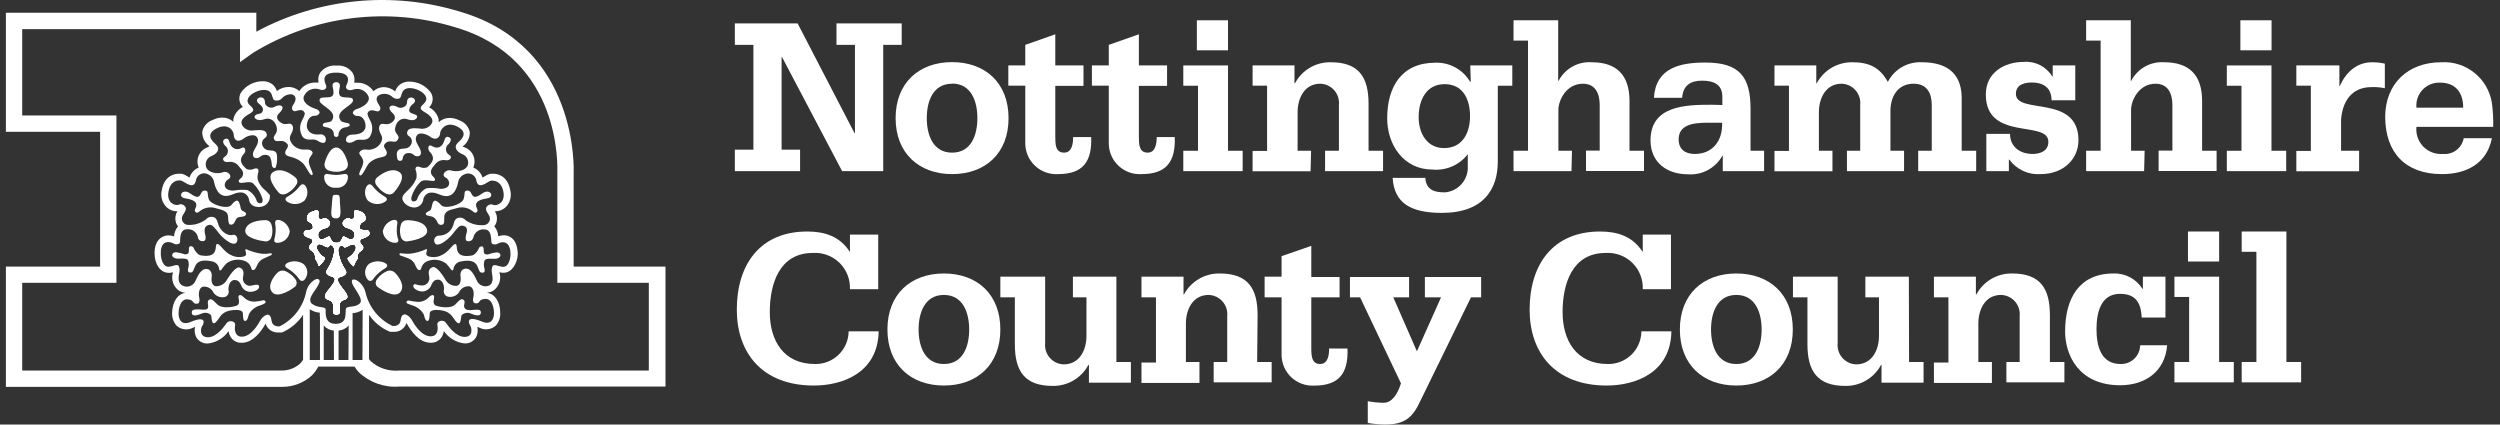
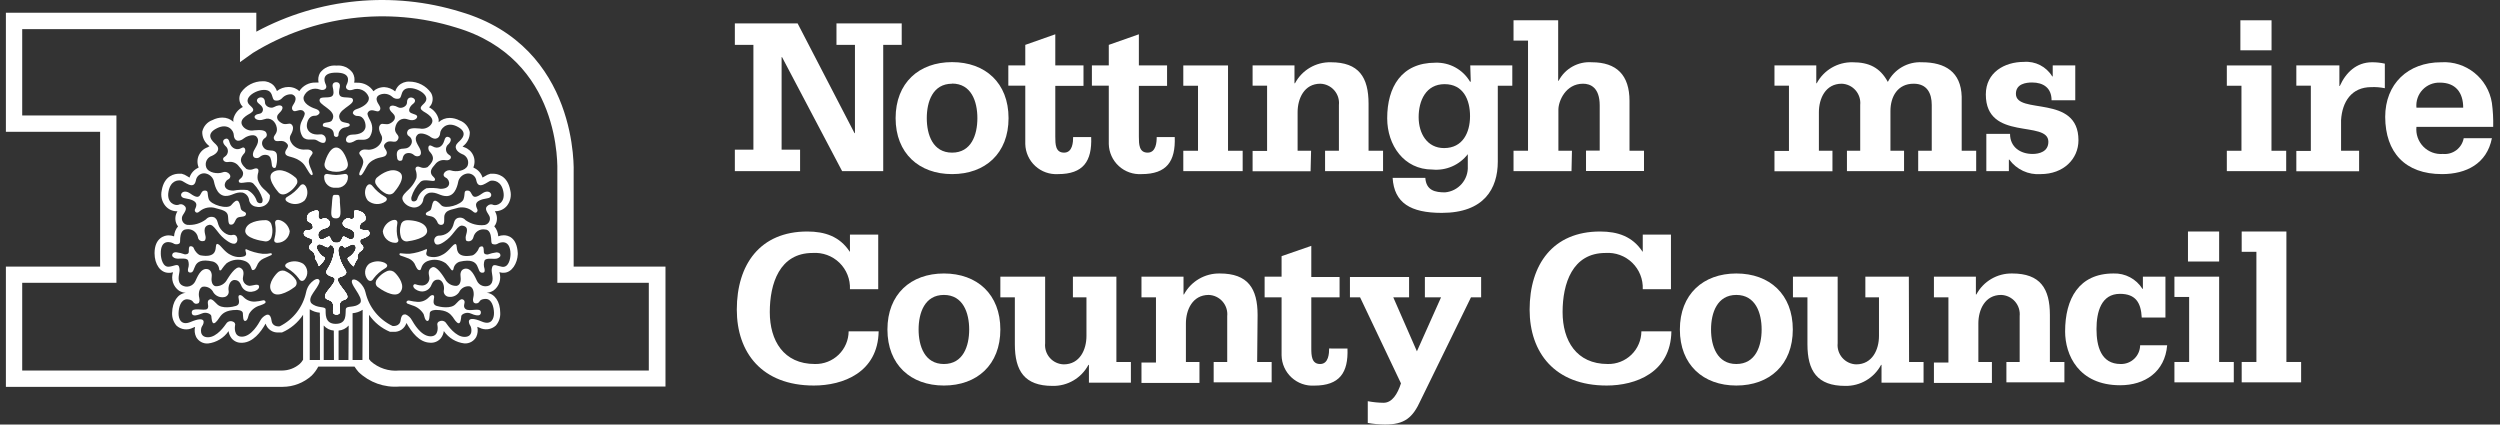
<svg xmlns="http://www.w3.org/2000/svg" width="212px" height="36px" viewBox="0 0 212 36" version="1.1">
  <rect x="0" y="0" width="212" height="36" fill="#333333" stroke="none" />
  <title>ncclogo</title>
  <g id="Desktop" stroke="none" stroke-width="1" fill="none" fill-rule="evenodd">
    <g id="Homepage-Desktop" transform="translate(-204, -2403)" fill="#FFFFFF" fill-rule="nonzero">
      <g id="NCC" transform="translate(135, 2353)">
        <g id="ncclogo" transform="translate(69.5, 50)">
          <path d="M22.349,16.608 C22.351,16.622 22.351,16.637 22.349,16.651 C22.351,16.637 22.351,16.622 22.349,16.608 Z" id="Path" />
          <path d="M22.324,16.608 C22.324,16.608 22.324,16.608 22.324,16.639 C22.324,16.669 22.33,16.608 22.324,16.608 Z" id="Path" />
          <path d="M21.255,14.426 C21.255,14.426 21.255,14.426 21.255,14.463 C21.252,14.451 21.252,14.438 21.255,14.426 Z" id="Path" />
          <path d="M22.263,16.497 C22.263,16.497 22.263,16.497 22.263,16.497 C22.263,16.497 22.269,16.503 22.263,16.497 Z" id="Path" />
          <path d="M30.474,19.515 C29.86,19.515 29.952,19.245 30.056,19.023 C30.161,18.802 30.456,18.784 30.474,18.655 C30.563,18.365 30.405,18.057 30.118,17.96 C29.067,17.493 29.841,18.433 29.38,18.575 C29.177,18.636 29.184,18.476 29.011,18.495 C28.839,18.513 28.397,18.814 28.618,19.109 C28.839,19.404 28.968,19.263 29.319,19.491 C29.436,19.552 29.523,19.66 29.558,19.789 C29.593,19.917 29.573,20.054 29.503,20.167 C29.214,20.597 28.667,19.847 28.557,20.124 C28.372,20.615 28.182,20.591 28.022,20.591 C27.862,20.591 27.665,20.591 27.481,20.124 C27.377,19.847 26.823,20.597 26.541,20.167 C26.474,20.055 26.456,19.922 26.49,19.797 C26.523,19.672 26.606,19.566 26.719,19.503 C27.069,19.275 27.217,19.423 27.42,19.122 C27.622,18.821 27.278,18.507 27.026,18.507 C26.774,18.507 26.86,18.648 26.651,18.587 C26.196,18.452 26.971,17.511 25.92,17.972 C25.63,18.066 25.466,18.374 25.551,18.667 C25.551,18.796 25.889,18.857 25.975,19.036 C26.061,19.214 26.153,19.527 25.563,19.527 C25.44,19.509 25.32,19.581 25.277,19.698 C25.234,19.815 25.279,19.947 25.385,20.013 C25.662,20.234 26,20.179 26,20.406 C26,20.769 25.68,20.714 25.729,21.021 C25.766,21.212 25.944,21.261 26.049,21.347 C26.188,21.497 26.247,21.705 26.209,21.906 C26.353,22.107 26.465,22.329 26.541,22.564 C26.737,22.405 26.902,22.212 27.026,21.992 C27.081,21.808 26.952,21.808 26.829,21.716 C26.707,21.623 26.215,21.101 26.387,20.824 C26.651,20.412 27.241,21.199 27.401,20.886 C27.561,20.572 27.899,20.99 27.856,21.273 C27.604,22.89 26.799,22.945 27.37,23.344 C27.592,23.498 28.096,23.437 27.813,23.959 C27.469,24.574 26.584,25.188 27.383,25.44 C28.182,25.692 27.346,26.67 28.034,26.67 C28.723,26.67 27.893,25.643 28.649,25.44 C29.405,25.237 28.563,24.598 28.219,23.984 C27.936,23.449 28.44,23.51 28.655,23.369 C29.233,22.969 28.428,22.914 28.176,21.298 C28.133,21.015 28.452,20.628 28.63,20.91 C28.809,21.193 29.374,20.437 29.638,20.849 C29.829,21.144 29.38,21.605 29.202,21.74 C29.024,21.875 28.944,21.832 29.005,22.017 C29.13,22.236 29.295,22.43 29.491,22.588 C29.568,22.354 29.68,22.132 29.823,21.931 C29.779,21.729 29.839,21.519 29.983,21.371 C30.081,21.285 30.265,21.236 30.296,21.046 C30.351,20.744 30.001,20.8 30.032,20.431 C30.032,20.204 30.37,20.259 30.646,20.038 C30.791,19.99 30.869,19.835 30.822,19.69 C30.774,19.546 30.619,19.468 30.474,19.515 Z" id="Path" />
          <path d="M22.189,16.399 L22.226,16.442 L22.189,16.399 Z" id="Path" />
          <polygon id="Path" points="21.255 14.42 21.255 14.42 21.255 14.426" />
          <path d="M22.127,16.337 C22.14,16.357 22.155,16.375 22.17,16.393 C22.155,16.375 22.14,16.357 22.127,16.337 Z" id="Path" />
          <path d="M22.361,16.675 C22.364,16.69 22.364,16.704 22.361,16.718 C22.364,16.704 22.364,16.69 22.361,16.675 L22.361,16.675 Z" id="Path" />
          <path d="M22.232,16.46 L22.232,16.497 L22.232,16.46 Z" id="Path" />
          <path d="M30.474,19.515 C29.86,19.515 29.952,19.245 30.056,19.023 C30.161,18.802 30.456,18.784 30.474,18.655 C30.563,18.365 30.405,18.057 30.118,17.96 C29.067,17.493 29.841,18.433 29.38,18.575 C29.177,18.636 29.184,18.476 29.011,18.495 C28.839,18.513 28.397,18.814 28.618,19.109 C28.839,19.404 28.968,19.263 29.319,19.491 C29.436,19.552 29.523,19.66 29.558,19.789 C29.593,19.917 29.573,20.054 29.503,20.167 C29.214,20.597 28.667,19.847 28.557,20.124 C28.372,20.615 28.182,20.591 28.022,20.591 C27.862,20.591 27.665,20.591 27.481,20.124 C27.377,19.847 26.823,20.597 26.541,20.167 C26.474,20.055 26.456,19.922 26.49,19.797 C26.523,19.672 26.606,19.566 26.719,19.503 C27.069,19.275 27.217,19.423 27.42,19.122 C27.622,18.821 27.278,18.507 27.026,18.507 C26.774,18.507 26.86,18.648 26.651,18.587 C26.196,18.452 26.971,17.511 25.92,17.972 C25.63,18.066 25.466,18.374 25.551,18.667 C25.551,18.796 25.889,18.857 25.975,19.036 C26.061,19.214 26.153,19.527 25.563,19.527 C25.44,19.509 25.32,19.581 25.277,19.698 C25.234,19.815 25.279,19.947 25.385,20.013 C25.662,20.234 26,20.179 26,20.406 C26,20.769 25.68,20.714 25.729,21.021 C25.766,21.212 25.944,21.261 26.049,21.347 C26.188,21.497 26.247,21.705 26.209,21.906 C26.353,22.107 26.465,22.329 26.541,22.564 C26.737,22.405 26.902,22.212 27.026,21.992 C27.081,21.808 26.952,21.808 26.829,21.716 C26.707,21.623 26.215,21.101 26.387,20.824 C26.651,20.412 27.241,21.199 27.401,20.886 C27.561,20.572 27.899,20.99 27.856,21.273 C27.604,22.89 26.799,22.945 27.37,23.344 C27.592,23.498 28.096,23.437 27.813,23.959 C27.469,24.574 26.584,25.188 27.383,25.44 C28.182,25.692 27.346,26.67 28.034,26.67 C28.723,26.67 27.893,25.643 28.649,25.44 C29.405,25.237 28.563,24.598 28.219,23.984 C27.936,23.449 28.44,23.51 28.655,23.369 C29.233,22.969 28.428,22.914 28.176,21.298 C28.133,21.015 28.452,20.628 28.63,20.91 C28.809,21.193 29.374,20.437 29.638,20.849 C29.829,21.144 29.38,21.605 29.202,21.74 C29.024,21.875 28.944,21.832 29.005,22.017 C29.13,22.236 29.295,22.43 29.491,22.588 C29.568,22.354 29.68,22.132 29.823,21.931 C29.779,21.729 29.839,21.519 29.983,21.371 C30.081,21.285 30.265,21.236 30.296,21.046 C30.351,20.744 30.001,20.8 30.032,20.431 C30.032,20.204 30.37,20.259 30.646,20.038 C30.791,19.99 30.869,19.835 30.822,19.69 C30.774,19.546 30.619,19.468 30.474,19.515 Z" id="Path" />
          <path d="M30.474,19.515 C29.86,19.515 29.952,19.245 30.056,19.023 C30.161,18.802 30.456,18.784 30.474,18.655 C30.563,18.365 30.405,18.057 30.118,17.96 C29.067,17.493 29.841,18.433 29.38,18.575 C29.177,18.636 29.184,18.476 29.011,18.495 C28.839,18.513 28.397,18.814 28.618,19.109 C28.839,19.404 28.968,19.263 29.319,19.491 C29.436,19.552 29.523,19.66 29.558,19.789 C29.593,19.917 29.573,20.054 29.503,20.167 C29.214,20.597 28.667,19.847 28.557,20.124 C28.372,20.615 28.182,20.591 28.022,20.591 C27.862,20.591 27.665,20.591 27.481,20.124 C27.377,19.847 26.823,20.597 26.541,20.167 C26.474,20.055 26.456,19.922 26.49,19.797 C26.523,19.672 26.606,19.566 26.719,19.503 C27.069,19.275 27.217,19.423 27.42,19.122 C27.622,18.821 27.278,18.507 27.026,18.507 C26.774,18.507 26.86,18.648 26.651,18.587 C26.196,18.452 26.971,17.511 25.92,17.972 C25.63,18.066 25.466,18.374 25.551,18.667 C25.551,18.796 25.889,18.857 25.975,19.036 C26.061,19.214 26.153,19.527 25.563,19.527 C25.44,19.509 25.32,19.581 25.277,19.698 C25.234,19.815 25.279,19.947 25.385,20.013 C25.662,20.234 26,20.179 26,20.406 C26,20.769 25.68,20.714 25.729,21.021 C25.766,21.212 25.944,21.261 26.049,21.347 C26.188,21.497 26.247,21.705 26.209,21.906 C26.353,22.107 26.465,22.329 26.541,22.564 C26.737,22.405 26.902,22.212 27.026,21.992 C27.081,21.808 26.952,21.808 26.829,21.716 C26.707,21.623 26.215,21.101 26.387,20.824 C26.651,20.412 27.241,21.199 27.401,20.886 C27.561,20.572 27.899,20.99 27.856,21.273 C27.604,22.89 26.799,22.945 27.37,23.344 C27.592,23.498 28.096,23.437 27.813,23.959 C27.469,24.574 26.584,25.188 27.383,25.44 C28.182,25.692 27.346,26.67 28.034,26.67 C28.723,26.67 27.893,25.643 28.649,25.44 C29.405,25.237 28.563,24.598 28.219,23.984 C27.936,23.449 28.44,23.51 28.655,23.369 C29.233,22.969 28.428,22.914 28.176,21.298 C28.133,21.015 28.452,20.628 28.63,20.91 C28.809,21.193 29.374,20.437 29.638,20.849 C29.829,21.144 29.38,21.605 29.202,21.74 C29.024,21.875 28.944,21.832 29.005,22.017 C29.13,22.236 29.295,22.43 29.491,22.588 C29.568,22.354 29.68,22.132 29.823,21.931 C29.779,21.729 29.839,21.519 29.983,21.371 C30.081,21.285 30.265,21.236 30.296,21.046 C30.351,20.744 30.001,20.8 30.032,20.431 C30.032,20.204 30.37,20.259 30.646,20.038 C30.791,19.99 30.869,19.835 30.822,19.69 C30.774,19.546 30.619,19.468 30.474,19.515 Z" id="Path" />
          <path d="M30.474,19.515 C29.86,19.515 29.952,19.245 30.056,19.023 C30.161,18.802 30.456,18.784 30.474,18.655 C30.563,18.365 30.405,18.057 30.118,17.96 C29.067,17.493 29.841,18.433 29.38,18.575 C29.177,18.636 29.184,18.476 29.011,18.495 C28.839,18.513 28.397,18.814 28.618,19.109 C28.839,19.404 28.968,19.263 29.319,19.491 C29.436,19.552 29.523,19.66 29.558,19.789 C29.593,19.917 29.573,20.054 29.503,20.167 C29.214,20.597 28.667,19.847 28.557,20.124 C28.372,20.615 28.182,20.591 28.022,20.591 C27.862,20.591 27.665,20.591 27.481,20.124 C27.377,19.847 26.823,20.597 26.541,20.167 C26.474,20.055 26.456,19.922 26.49,19.797 C26.523,19.672 26.606,19.566 26.719,19.503 C27.069,19.275 27.217,19.423 27.42,19.122 C27.622,18.821 27.278,18.507 27.026,18.507 C26.774,18.507 26.86,18.648 26.651,18.587 C26.196,18.452 26.971,17.511 25.92,17.972 C25.63,18.066 25.466,18.374 25.551,18.667 C25.551,18.796 25.889,18.857 25.975,19.036 C26.061,19.214 26.153,19.527 25.563,19.527 C25.44,19.509 25.32,19.581 25.277,19.698 C25.234,19.815 25.279,19.947 25.385,20.013 C25.662,20.234 26,20.179 26,20.406 C26,20.769 25.68,20.714 25.729,21.021 C25.766,21.212 25.944,21.261 26.049,21.347 C26.188,21.497 26.247,21.705 26.209,21.906 C26.353,22.107 26.465,22.329 26.541,22.564 C26.737,22.405 26.902,22.212 27.026,21.992 C27.081,21.808 26.952,21.808 26.829,21.716 C26.707,21.623 26.215,21.101 26.387,20.824 C26.651,20.412 27.241,21.199 27.401,20.886 C27.561,20.572 27.899,20.99 27.856,21.273 C27.604,22.89 26.799,22.945 27.37,23.344 C27.592,23.498 28.096,23.437 27.813,23.959 C27.469,24.574 26.584,25.188 27.383,25.44 C28.182,25.692 27.346,26.67 28.034,26.67 C28.723,26.67 27.893,25.643 28.649,25.44 C29.405,25.237 28.563,24.598 28.219,23.984 C27.936,23.449 28.44,23.51 28.655,23.369 C29.233,22.969 28.428,22.914 28.176,21.298 C28.133,21.015 28.452,20.628 28.63,20.91 C28.809,21.193 29.374,20.437 29.638,20.849 C29.829,21.144 29.38,21.605 29.202,21.74 C29.024,21.875 28.944,21.832 29.005,22.017 C29.13,22.236 29.295,22.43 29.491,22.588 C29.568,22.354 29.68,22.132 29.823,21.931 C29.779,21.729 29.839,21.519 29.983,21.371 C30.081,21.285 30.265,21.236 30.296,21.046 C30.351,20.744 30.001,20.8 30.032,20.431 C30.032,20.204 30.37,20.259 30.646,20.038 C30.791,19.99 30.869,19.835 30.822,19.69 C30.774,19.546 30.619,19.468 30.474,19.515 Z" id="Path" />
          <path d="M22.041,21.525 C21.957,21.53 21.873,21.53 21.789,21.525 C21.289,21.47 20.801,21.333 20.345,21.119 C20.204,21.285 20.56,21.58 20.222,21.734 C19.832,21.853 19.411,21.808 19.054,21.611 C18.605,21.414 18.237,20.855 18.065,20.744 C17.892,20.634 17.825,20.664 17.8,20.966 C17.776,21.267 17.708,21.863 16.516,21.654 C16.282,21.617 15.999,21.242 15.956,21.101 C15.926,20.959 15.793,20.864 15.649,20.88 C15.489,20.88 15.52,21.175 15.508,21.365 C15.495,21.556 15.28,21.574 15.17,21.568 C14.933,21.481 14.688,21.421 14.438,21.39 C14.168,21.39 14.112,21.525 14.106,21.605 C14.1,21.685 14.075,21.746 14.278,21.869 C14.579,22.047 15.299,21.777 15.452,22.09 C15.527,22.31 15.527,22.547 15.452,22.767 C15.422,22.914 15.409,23.086 15.606,23.111 C16.221,23.185 15.606,21.74 17.542,22.177 C17.828,22.256 18.04,22.497 18.083,22.791 C18.083,22.969 18.224,22.994 18.329,22.791 C18.442,22.623 18.572,22.467 18.716,22.324 C19.173,22 19.764,21.931 20.283,22.14 C20.478,22.214 20.638,22.359 20.732,22.545 C20.855,22.797 20.818,22.914 20.96,22.902 C21.101,22.89 21.169,22.785 21.285,22.539 C21.381,22.265 21.586,22.043 21.851,21.925 L22.515,21.629 C22.538,21.612 22.552,21.585 22.552,21.556 C22.552,21.527 22.538,21.499 22.515,21.482 C22.459,21.451 22.25,21.525 22.041,21.525 Z" id="Path" />
          <path d="M20.363,18.157 C20.4,17.929 19.97,17.966 19.915,17.671 C19.779,16.934 19.62,16.78 19.103,17.401 C18.79,17.776 17.37,17.364 17.204,16.891 C17.038,16.417 17.241,16.128 16.817,16.165 C16.393,16.202 16.639,17.136 15.655,16.423 C14.93,15.901 14.543,16.712 15.17,16.811 C16.436,17.007 16.165,17.456 16.03,17.763 C15.969,17.905 16.147,18.187 16.417,17.929 C16.808,17.596 17.346,17.496 17.831,17.665 C18.532,17.831 18.698,17.954 18.796,18.169 C18.894,18.384 18.796,18.986 19.017,19.042 C19.417,19.134 19.404,18.618 19.632,18.47 C19.859,18.323 20.32,18.452 20.363,18.157 Z" id="Path" />
          <path d="M21.795,25.471 C21.574,25.525 21.347,25.56 21.119,25.576 C20.766,25.596 20.421,25.464 20.173,25.213 C19.982,25.004 19.859,25.004 19.786,25.041 C19.558,25.158 20.044,25.772 19.503,25.944 C19.263,26.018 18.31,26.233 17.892,25.778 C17.474,25.324 17.352,25.354 17.278,25.397 C16.927,25.557 17.315,26.012 17.063,26.202 C16.811,26.393 15.772,26.012 15.76,26.479 C15.747,26.946 16.374,26.682 16.602,26.59 C16.995,26.411 17.401,26.633 17.419,26.799 C17.438,26.965 17.462,27.45 17.647,27.413 C17.831,27.376 18.052,27.008 18.132,26.897 C18.317,26.633 18.612,26.282 19.57,26.282 C19.57,26.282 20.068,26.282 20.093,26.547 C20.117,26.811 20.093,27.247 20.302,27.217 C20.511,27.186 20.56,26.774 20.615,26.633 C20.821,26.267 21.168,26 21.574,25.895 C21.98,25.748 22.072,25.68 21.998,25.539 C21.952,25.475 21.871,25.448 21.795,25.471 L21.795,25.471 Z" id="Path" />
          <path d="M34.021,25.526 C33.898,25.643 34.021,25.729 34.058,25.748 C34.193,25.79 34.327,25.839 34.457,25.895 C34.861,26.01 35.205,26.274 35.422,26.633 C35.478,26.774 35.527,27.186 35.73,27.217 C35.932,27.247 35.92,26.811 35.945,26.547 C35.969,26.282 36.467,26.282 36.467,26.282 C37.426,26.282 37.696,26.633 37.905,26.897 C37.979,27.008 38.207,27.395 38.391,27.413 C38.575,27.432 38.6,26.94 38.618,26.799 C38.637,26.657 39.043,26.411 39.436,26.59 C39.639,26.682 40.29,26.94 40.278,26.479 C40.266,26.018 39.301,26.479 38.975,26.202 C38.649,25.926 39.11,25.588 38.76,25.397 C38.668,25.354 38.545,25.324 38.145,25.778 C37.746,26.233 36.768,26.018 36.535,25.944 C35.994,25.772 36.479,25.158 36.252,25.041 C36.178,25.004 36.055,25.004 35.865,25.213 C35.621,25.473 35.275,25.615 34.918,25.6 C34.688,25.584 34.46,25.549 34.236,25.496 C34.164,25.47 34.083,25.481 34.021,25.526 L34.021,25.526 Z" id="Path" />
          <path d="M33.468,21.673 C33.468,21.673 34.039,21.863 34.181,21.931 C34.445,22.048 34.649,22.271 34.74,22.545 C34.863,22.791 34.931,22.908 35.072,22.908 C35.213,22.908 35.176,22.803 35.293,22.551 C35.39,22.368 35.549,22.224 35.742,22.146 C36.264,21.936 36.858,22.008 37.315,22.336 C37.462,22.478 37.594,22.635 37.709,22.803 C37.813,22.982 37.936,22.957 37.955,22.803 C37.998,22.512 38.207,22.272 38.489,22.189 C40.45,21.752 39.792,23.197 40.432,23.123 C40.628,23.123 40.616,22.926 40.585,22.779 C40.511,22.56 40.511,22.322 40.585,22.103 C40.739,21.789 41.458,22.06 41.759,21.881 C41.956,21.759 41.938,21.691 41.931,21.617 C41.925,21.543 41.87,21.408 41.599,21.402 C41.348,21.434 41.1,21.494 40.862,21.58 C40.757,21.58 40.542,21.58 40.53,21.377 C40.518,21.175 40.53,20.916 40.382,20.892 C40.24,20.876 40.109,20.972 40.081,21.113 C40.038,21.255 39.756,21.629 39.522,21.666 C38.33,21.875 38.262,21.285 38.237,20.978 C38.213,20.671 38.139,20.64 37.973,20.757 C37.807,20.873 37.432,21.427 36.977,21.623 C36.617,21.818 36.192,21.855 35.803,21.728 C35.459,21.562 35.803,21.267 35.68,21.113 C35.223,21.327 34.732,21.465 34.23,21.519 C34.148,21.524 34.066,21.524 33.984,21.519 C33.873,21.519 33.541,21.482 33.462,21.476 C33.382,21.47 33.302,21.586 33.468,21.673 Z" id="Path" />
          <path d="M36.338,18.482 C36.469,18.602 36.569,18.752 36.627,18.919 C36.715,19.064 36.901,19.116 37.051,19.036 C37.266,18.913 37.094,18.421 37.223,18.169 C37.352,17.917 37.487,17.831 38.188,17.665 C38.673,17.496 39.211,17.596 39.602,17.929 C39.866,18.187 40.044,17.929 39.983,17.763 C39.854,17.456 39.583,17.007 40.85,16.811 C41.464,16.712 41.083,15.901 40.364,16.423 C39.381,17.136 39.626,16.208 39.196,16.165 C38.766,16.122 38.975,16.417 38.809,16.891 C38.643,17.364 37.242,17.769 36.916,17.401 C36.141,16.534 36.197,17.358 36.049,17.745 C35.975,17.929 35.582,17.96 35.607,18.157 C35.631,18.353 36.086,18.255 36.338,18.482 Z" id="Path" />
          <path d="M27.819,11.475 C27.848,11.558 27.928,11.613 28.016,11.611 C28.103,11.619 28.182,11.561 28.2,11.475 C28.186,11.12 28.46,10.819 28.815,10.799 C29.03,10.744 29.202,10.707 29.147,10.541 C29.091,10.375 28.532,10.443 28.378,10.215 C27.764,9.318 29.761,8.912 29.393,8.371 C29.282,8.212 28.723,8.316 28.434,8.193 C28.145,8.07 28.274,7.579 28.317,7.382 C28.36,7.185 28.28,6.97 28.016,6.97 C27.751,6.97 27.665,7.154 27.715,7.382 C27.764,7.609 27.887,8.064 27.598,8.193 C27.309,8.322 26.75,8.193 26.639,8.371 C26.27,8.9 28.243,9.306 27.647,10.215 C27.499,10.443 26.946,10.32 26.885,10.541 C26.823,10.762 27.002,10.744 27.217,10.799 C27.659,10.898 27.807,11.076 27.819,11.475 Z" id="Path" />
          <path d="M32.288,13.049 C32.404,12.705 31.845,12.496 32.165,12.17 C32.583,11.74 32.988,12.262 33.234,11.844 C33.48,11.426 32.921,11.396 33.007,10.861 C33.093,10.326 33.498,9.914 34.095,10.129 C34.691,10.345 34.974,9.957 34.851,9.81 C34.728,9.662 34.353,9.656 34.236,9.484 C34.119,9.312 34.279,8.998 34.513,8.82 C35.127,8.371 33.996,7.911 34.015,8.691 C34.015,9.041 33.517,9.244 33.259,9.097 C32.644,8.746 32.238,9.097 32.792,9.588 C33.228,9.994 32.853,10.338 32.552,10.48 C32.251,10.621 31.937,10.424 31.79,10.541 C31.642,10.658 31.532,10.916 31.839,11.469 C32.085,11.906 31.605,12.662 30.776,12.699 C30.579,12.699 30.272,12.594 30.038,12.84 C29.804,13.086 30.21,13.19 30.296,13.633 C30.382,14.075 29.792,14.721 30.013,14.862 C30.235,15.004 30.554,14.069 30.812,13.823 C31.525,13.166 32.14,13.485 32.288,13.049 Z" id="Path" />
          <path d="M48.146,22.607 L48.146,14.672 C48.146,14.567 48.65,3.983 38.569,1.008 C32.8,-0.778 26.556,-0.174 21.236,2.686 L21.236,1.082 L0,1.082 L0,11.174 L7.99,11.174 L7.99,22.607 L0,22.607 L0,32.804 L23.467,32.804 C24.375,32.802 25.251,32.465 25.926,31.857 C26.152,31.631 26.343,31.372 26.491,31.089 L29.565,31.089 C29.667,31.251 29.782,31.405 29.909,31.55 C30.83,32.434 32.085,32.881 33.357,32.779 L55.933,32.779 L55.933,22.607 L48.146,22.607 Z M26.633,26.842 L26.633,30.53 L25.766,30.53 L25.766,26.227 C26.023,26.393 26.316,26.492 26.62,26.516 C26.62,26.577 26.62,26.645 26.62,26.713 C26.62,26.78 26.62,26.811 26.62,26.842 L26.633,26.842 Z M27.819,30.53 L26.952,30.53 L26.952,27.604 C27.171,27.852 27.477,28.006 27.807,28.034 L27.819,30.53 Z M29.048,30.53 L28.212,30.53 L28.212,28.034 C28.542,28.006 28.848,27.852 29.067,27.604 L29.048,30.53 Z M30.235,30.53 L29.399,30.53 L29.399,26.842 C29.399,26.842 29.399,26.78 29.399,26.75 C29.399,26.719 29.399,26.62 29.399,26.559 C29.703,26.535 29.997,26.436 30.253,26.27 L30.235,30.53 Z M29.436,23.695 C28.944,23.959 30.388,25.17 30.05,25.692 C29.577,26.178 28.864,25.852 28.821,26.233 C28.778,26.614 28.944,27.463 27.967,27.463 C26.989,27.463 27.131,26.522 27.112,26.233 C27.094,25.944 26.368,26.178 25.883,25.692 C25.557,25.17 26.412,24.561 26.596,23.91 C26.628,23.808 26.574,23.699 26.473,23.664 C26.276,23.603 25.951,23.861 25.748,24.119 C25.605,24.313 25.507,24.535 25.459,24.77 C25.197,26.029 24.373,27.099 23.221,27.671 C23.221,27.671 22.607,27.776 22.527,27.186 C22.447,26.596 22.189,26.676 22.091,26.7 C21.874,26.797 21.695,26.961 21.58,27.167 C21.433,27.438 20.824,28.52 20.044,28.55 C19.263,28.581 19.429,27.622 19.429,27.622 C19.456,27.552 19.451,27.473 19.416,27.406 C19.381,27.339 19.318,27.29 19.245,27.272 C19.038,27.181 18.796,27.257 18.679,27.45 C18.556,27.616 17.905,28.6 17.136,28.6 C16.368,28.6 16.522,27.807 16.639,27.659 C16.817,27.413 17.032,26.725 15.661,27.303 C14.862,27.641 14.629,27.045 14.641,26.553 C14.653,26.061 14.831,25.403 15.342,25.379 C15.342,25.379 15.753,25.379 15.876,25.606 C15.919,25.68 15.989,25.733 16.071,25.754 C16.153,25.775 16.241,25.761 16.313,25.717 C16.38,25.717 16.466,25.502 16.393,25.237 C16.319,24.973 16.35,24.389 16.718,24.309 C17.092,24.268 17.449,24.471 17.604,24.813 C17.806,25.108 18.161,25.257 18.513,25.194 C18.636,25.175 18.746,25.106 18.816,25.004 C18.887,24.902 18.913,24.775 18.888,24.654 C18.821,24.322 18.987,23.744 19.386,23.744 C19.786,23.744 19.884,24.051 20.001,24.309 C20.188,24.657 20.593,24.826 20.972,24.715 C21.119,24.715 21.494,24.524 21.47,24.322 C21.47,23.971 20.91,24.254 20.634,24.236 C20.459,24.214 20.303,24.119 20.203,23.975 C20.103,23.83 20.07,23.65 20.111,23.48 C20.154,23.246 20.234,22.865 19.853,22.699 C19.472,22.533 18.888,23.504 18.765,23.695 C18.583,24.061 18.203,24.287 17.794,24.272 C17.407,24.217 17.419,23.658 17.45,23.492 C17.481,23.326 17.45,22.92 17.13,22.828 C16.516,22.674 16.221,23.535 16.055,23.861 C15.958,24.059 15.783,24.208 15.572,24.272 C15.361,24.337 15.133,24.31 14.942,24.199 C14.469,23.922 14.702,23.252 14.715,23.062 C14.743,22.898 14.726,22.73 14.666,22.576 C14.543,22.349 14.229,22.576 13.848,22.613 C13.307,22.693 13.141,21.912 13.135,21.525 C13.104,20.21 14.02,20.548 14.168,20.621 C14.31,20.727 14.497,20.748 14.659,20.677 C14.813,20.615 14.758,20.443 14.782,20.179 C14.807,19.915 14.887,19.466 15.299,19.447 C15.749,19.371 16.181,19.66 16.282,20.105 C16.29,20.207 16.339,20.301 16.418,20.366 C16.497,20.431 16.599,20.461 16.7,20.449 C16.878,20.449 16.94,20.345 16.94,20.124 C16.94,19.902 16.596,19.202 17.241,19.066 C17.653,19.005 17.905,19.749 18.526,20.247 C18.771,20.443 19.374,20.916 19.589,20.511 C19.645,20.383 19.645,20.239 19.589,20.111 C19.542,19.97 19.397,19.885 19.251,19.915 C18.771,20.068 18.181,19.546 18.022,19.066 C17.905,18.691 17.911,18.618 17.708,18.452 C17.454,18.325 17.147,18.389 16.964,18.605 C16.507,18.952 15.938,19.116 15.366,19.066 C15.182,19.031 15.029,18.904 14.96,18.729 C14.892,18.555 14.917,18.357 15.028,18.206 C15.188,17.954 15.403,17.659 15.139,17.45 C15.006,17.308 14.793,17.275 14.623,17.37 C14.346,17.456 13.614,17.216 13.787,16.257 C13.959,15.299 14.586,15.262 14.85,15.311 C15.114,15.36 15.932,16.178 16.11,15.311 C16.159,14.956 16.465,14.693 16.823,14.696 C17.189,14.721 17.504,14.964 17.622,15.311 C17.683,15.569 17.843,16.54 18.575,16.614 C19.14,16.657 19.448,16.239 20.074,16.331 C20.382,16.416 20.603,16.684 20.628,17.001 C20.698,17.291 20.945,17.504 21.242,17.53 C21.379,17.565 21.523,17.565 21.66,17.53 C22.066,17.461 22.368,17.117 22.386,16.706 L22.386,16.706 C22.389,16.692 22.389,16.677 22.386,16.663 C22.388,16.649 22.388,16.634 22.386,16.62 L22.386,16.62 C22.386,16.62 22.386,16.62 22.386,16.589 L22.386,16.589 L22.386,16.589 L22.386,16.589 C22.386,16.589 22.386,16.589 22.386,16.589 L22.386,16.552 L22.349,16.509 L22.349,16.509 C22.333,16.492 22.318,16.474 22.306,16.454 L22.306,16.454 C22.159,16.286 21.998,16.13 21.826,15.987 C21.604,15.774 21.441,15.507 21.353,15.213 C21.322,15.006 21.341,14.795 21.408,14.598 C21.406,14.586 21.406,14.573 21.408,14.561 L21.408,14.561 C21.457,14.37 21.347,14.186 21.009,14.327 C20.814,14.417 20.589,14.417 20.394,14.327 C19.669,13.682 19.939,13.313 20.222,12.994 C20.376,12.828 20.314,12.348 19.97,12.557 C19.626,12.766 19.134,12.631 18.974,12.096 C18.919,11.881 18.821,11.641 18.532,11.814 C18.372,11.906 18.378,12.139 18.612,12.373 C18.756,12.485 18.836,12.661 18.826,12.844 C18.816,13.026 18.718,13.192 18.562,13.289 C18.267,13.436 18.452,13.811 18.864,13.737 C19.206,13.677 19.552,13.818 19.755,14.1 C20.068,14.457 20.179,14.598 20.081,14.893 C19.982,15.188 19.638,15.219 19.773,15.44 C19.909,15.661 20.689,15.249 21.003,15.587 C21.356,15.951 21.618,16.393 21.765,16.878 C21.765,16.878 21.802,17.118 21.691,17.204 C21.602,17.246 21.499,17.243 21.412,17.197 C21.325,17.152 21.264,17.068 21.248,16.97 C21.11,16.598 20.836,16.293 20.48,16.116 C20.087,16.073 19.689,16.089 19.3,16.165 C18.31,16.165 18.483,15.403 18.833,15.225 C19.306,14.979 18.833,14.438 18.396,14.61 C17.96,14.782 17.167,14.659 16.989,14.192 C16.919,13.998 16.932,13.785 17.023,13.6 C17.115,13.416 17.278,13.276 17.474,13.215 C17.911,13.024 18.231,12.631 17.788,12.225 C17.548,12.004 16.823,11.396 17.911,10.867 C18.821,10.424 19.312,11.045 19.325,11.451 C19.337,11.857 19.65,12.17 20.228,11.703 C20.413,11.555 21.009,11.328 21.242,11.58 C21.617,11.979 21.15,12.502 21.015,12.809 C20.751,13.479 21.347,13.492 21.537,13.307 C21.736,13.121 22.03,13.077 22.275,13.196 C22.333,13.241 22.383,13.295 22.422,13.356 C22.49,13.532 22.532,13.716 22.545,13.903 C22.545,14.272 22.804,14.303 22.89,14.18 C22.975,13.904 23.011,13.614 22.994,13.326 C22.994,13.067 22.957,12.834 22.607,12.772 C22.404,12.742 21.992,12.809 21.795,12.416 C21.648,12.171 21.725,11.854 21.968,11.703 C22.039,11.664 22.093,11.598 22.116,11.519 C22.139,11.441 22.13,11.357 22.091,11.285 C22.023,11.064 21.679,10.984 21.052,11.051 C20.717,11.123 20.369,11.014 20.136,10.762 C19.607,10.148 20.548,9.724 20.751,9.595 C21.267,9.257 20.751,9.066 20.56,8.777 C20.124,8.07 21.894,7.259 22.404,7.8 C22.65,8.058 22.576,8.464 22.822,8.519 C23.034,8.567 23.257,8.499 23.406,8.341 C23.619,8.092 23.941,7.965 24.266,8.003 C24.795,8.212 24.494,8.697 24.346,8.919 C24.199,9.14 24.254,9.361 24.438,9.423 C24.623,9.484 25.096,9.115 25.324,9.545 C25.397,9.681 25.256,9.927 25.09,10.265 C24.872,10.698 24.905,11.215 25.176,11.617 C25.551,12.029 26.055,11.684 26.405,11.918 C26.528,11.998 26.885,12.225 27.063,12.059 C27.159,11.916 27.16,11.73 27.067,11.586 C26.973,11.441 26.802,11.366 26.633,11.396 C25.951,11.475 25.594,11.162 25.526,10.781 C25.483,10.529 25.594,9.816 26.184,9.816 C26.353,9.828 26.513,9.742 26.596,9.595 C26.596,9.595 26.664,9.355 26.252,9.226 C25.84,9.097 25.145,8.753 25.25,8.212 C25.347,7.943 25.55,7.726 25.811,7.61 C26.072,7.495 26.368,7.49 26.633,7.597 C26.952,7.714 27.297,7.523 27.131,7.179 C26.965,6.835 26.786,6.159 28.01,6.159 C29.233,6.159 29.073,6.859 28.889,7.198 C28.704,7.536 29.061,7.732 29.386,7.615 C29.651,7.508 29.948,7.513 30.208,7.629 C30.469,7.745 30.672,7.962 30.769,8.23 C30.874,8.771 30.155,9.121 29.767,9.244 C29.38,9.367 29.423,9.613 29.423,9.613 C29.506,9.76 29.667,9.847 29.835,9.834 C30.419,9.834 30.536,10.547 30.493,10.799 C30.425,11.168 30.069,11.414 29.386,11.414 C28.821,11.414 28.729,11.93 28.944,12.059 C29.159,12.188 29.491,12.016 29.608,11.936 C29.946,11.703 30.45,12.047 30.837,11.635 C31.106,11.232 31.139,10.717 30.923,10.283 C30.751,9.945 30.61,9.699 30.683,9.564 C30.911,9.134 31.421,9.496 31.575,9.441 C31.728,9.386 31.839,9.214 31.661,8.937 C31.482,8.66 31.218,8.23 31.741,8.021 C32.078,7.892 32.459,7.955 32.736,8.187 C32.886,8.346 33.108,8.414 33.32,8.365 C33.566,8.31 33.486,7.904 33.738,7.646 C34.267,7.105 36.037,7.917 35.582,8.623 C35.41,8.912 34.881,9.103 35.398,9.441 C35.594,9.57 36.535,10.019 36.012,10.609 C35.779,10.86 35.431,10.97 35.097,10.898 C34.482,10.83 34.125,10.898 34.052,11.131 C33.974,11.283 34.031,11.468 34.181,11.549 C34.423,11.7 34.5,12.017 34.353,12.262 C34.144,12.656 33.738,12.588 33.535,12.619 C33.062,12.705 33.13,13.104 33.191,13.461 C33.217,13.551 33.29,13.62 33.382,13.639 C33.535,13.639 33.603,13.602 33.621,13.528 C33.677,13.289 33.695,13.172 33.873,13.043 C34.118,12.923 34.412,12.967 34.611,13.153 C34.801,13.338 35.398,13.326 35.127,12.656 C34.998,12.336 34.513,11.814 34.906,11.426 C35.133,11.174 35.736,11.426 35.92,11.549 C36.498,12.016 36.818,11.611 36.824,11.297 C36.83,10.984 37.328,10.271 38.237,10.713 C39.319,11.242 38.6,11.85 38.354,12.072 C37.918,12.477 38.237,12.871 38.674,13.061 C38.869,13.124 39.031,13.264 39.123,13.448 C39.214,13.632 39.227,13.845 39.159,14.039 C38.963,14.506 38.176,14.598 37.752,14.457 C37.328,14.315 36.836,14.85 37.315,15.071 C37.666,15.249 37.832,16.024 36.848,16.012 C36.46,15.936 36.062,15.919 35.668,15.962 C35.313,16.139 35.038,16.445 34.9,16.817 C34.884,16.914 34.824,16.998 34.737,17.044 C34.65,17.09 34.546,17.092 34.457,17.05 C34.34,16.964 34.384,16.725 34.384,16.725 C34.527,16.238 34.789,15.795 35.146,15.434 C35.49,15.096 36.283,15.483 36.375,15.286 C36.467,15.09 36.148,14.979 36.068,14.739 C35.988,14.5 36.068,14.303 36.393,13.946 C36.596,13.664 36.943,13.523 37.285,13.584 C37.696,13.657 37.899,13.283 37.586,13.135 C37.428,13.041 37.328,12.874 37.318,12.69 C37.308,12.507 37.39,12.33 37.537,12.219 C37.77,11.986 37.776,11.752 37.617,11.66 C37.322,11.488 37.229,11.727 37.168,11.943 C37.014,12.477 36.596,12.662 36.172,12.404 C35.748,12.145 35.773,12.674 35.92,12.84 C36.209,13.16 36.473,13.528 35.754,14.174 C35.559,14.262 35.335,14.262 35.14,14.174 C34.765,14.014 34.672,14.272 34.771,14.487 C34.834,14.686 34.849,14.897 34.814,15.102 C34.702,15.386 34.542,15.648 34.34,15.876 C34.181,16.091 33.763,16.368 33.64,16.682 C33.517,16.995 33.916,17.45 34.359,17.554 C34.566,17.627 34.794,17.61 34.987,17.507 C35.181,17.404 35.323,17.225 35.379,17.013 C35.399,16.694 35.622,16.423 35.932,16.343 C36.547,16.251 36.867,16.669 37.426,16.626 C38.164,16.571 38.323,15.581 38.379,15.323 C38.5,14.976 38.817,14.734 39.184,14.709 C39.542,14.705 39.848,14.968 39.897,15.323 C40.075,16.171 40.887,15.354 41.126,15.323 C41.366,15.292 42.017,15.323 42.19,16.27 C42.362,17.216 41.63,17.468 41.354,17.382 C41.184,17.287 40.971,17.32 40.837,17.462 C40.573,17.671 40.788,17.966 40.942,18.218 C41.053,18.369 41.079,18.565 41.012,18.739 C40.944,18.914 40.793,19.042 40.61,19.079 C40.035,19.152 39.454,19.007 38.981,18.673 C38.798,18.456 38.491,18.393 38.237,18.519 C38.035,18.667 38.041,18.741 37.924,19.134 C37.741,19.653 37.245,19.995 36.695,19.982 C36.553,19.993 36.427,20.077 36.363,20.204 C36.304,20.322 36.304,20.46 36.363,20.578 C36.535,20.996 37.174,20.511 37.42,20.314 C38.035,19.816 38.299,19.085 38.711,19.134 C39.381,19.245 38.987,19.847 38.987,20.136 C38.987,20.425 39.049,20.449 39.227,20.462 C39.405,20.474 39.583,20.351 39.645,20.117 C39.746,19.672 40.178,19.383 40.628,19.46 C41.034,19.46 41.12,19.921 41.145,20.191 C41.169,20.462 41.145,20.628 41.261,20.689 C41.425,20.76 41.615,20.739 41.759,20.634 C41.901,20.56 42.767,20.234 42.792,21.537 C42.792,21.974 42.62,22.705 42.079,22.625 C41.698,22.564 41.384,22.361 41.261,22.588 C41.199,22.742 41.18,22.91 41.206,23.074 C41.206,23.264 41.458,23.934 40.985,24.211 C40.594,24.382 40.138,24.214 39.952,23.83 C39.786,23.504 39.473,22.644 38.877,22.797 C38.532,22.89 38.526,23.271 38.557,23.461 C38.588,23.652 38.6,24.186 38.213,24.242 C37.803,24.257 37.423,24.031 37.242,23.664 C37.119,23.473 36.529,22.496 36.148,22.668 C35.766,22.84 35.853,23.215 35.896,23.449 C35.937,23.619 35.904,23.8 35.804,23.944 C35.704,24.089 35.547,24.184 35.373,24.205 C35.164,24.217 34.955,24.186 34.758,24.113 C34.712,24.089 34.656,24.091 34.612,24.119 C34.568,24.147 34.542,24.196 34.543,24.248 C34.543,24.475 34.912,24.654 35.06,24.684 C35.439,24.795 35.843,24.626 36.031,24.279 C36.16,24.02 36.24,23.713 36.645,23.713 C37.051,23.713 37.211,24.291 37.137,24.623 C37.114,24.745 37.141,24.872 37.213,24.974 C37.285,25.076 37.395,25.144 37.518,25.164 C37.87,25.226 38.226,25.077 38.428,24.783 C38.583,24.441 38.94,24.237 39.313,24.279 C39.682,24.359 39.713,24.942 39.639,25.207 C39.565,25.471 39.639,25.662 39.719,25.686 C39.87,25.775 40.065,25.726 40.155,25.576 C40.278,25.33 40.69,25.348 40.69,25.348 C41.2,25.348 41.378,26.03 41.391,26.522 C41.403,27.014 41.169,27.61 40.37,27.272 C39,26.694 39.215,27.383 39.387,27.628 C39.485,27.776 39.663,28.569 38.895,28.569 C38.127,28.569 37.469,27.585 37.346,27.419 C37.231,27.224 36.987,27.147 36.781,27.241 C36.707,27.259 36.645,27.308 36.61,27.375 C36.574,27.442 36.569,27.521 36.596,27.592 C36.596,27.592 36.787,28.55 35.982,28.52 C35.176,28.489 34.58,27.407 34.42,27.137 C34.307,26.931 34.13,26.767 33.916,26.67 C33.818,26.67 33.548,26.577 33.474,27.155 C33.4,27.733 32.785,27.641 32.785,27.641 C31.626,27.09 30.782,26.04 30.493,24.789 C30.376,24.199 29.743,23.609 29.454,23.713 L29.436,23.695 Z M54.519,31.421 L33.351,31.421 C32.47,31.506 31.594,31.218 30.935,30.628 C30.883,30.573 30.836,30.513 30.794,30.45 L30.794,26.694 C31.235,27.339 31.855,27.841 32.576,28.139 L32.632,28.139 L32.687,28.139 C32.687,28.139 32.785,28.139 32.89,28.139 C33.378,28.166 33.822,27.856 33.966,27.389 C34.42,28.169 35.035,29.024 35.957,29.061 C36.307,29.095 36.652,28.955 36.879,28.686 C37.018,28.507 37.107,28.295 37.137,28.071 C37.54,28.657 38.176,29.041 38.883,29.122 L38.883,29.122 C39.294,29.148 39.684,28.935 39.885,28.575 C40.011,28.307 40.043,28.004 39.977,27.715 L40.143,27.782 C40.6,28.026 41.16,27.957 41.544,27.61 C41.809,27.312 41.944,26.92 41.919,26.522 C41.919,25.569 41.44,24.899 40.77,24.826 C40.97,24.812 41.163,24.751 41.335,24.647 C41.834,24.296 42.041,23.658 41.845,23.08 L42.073,23.129 L42.214,23.129 C42.921,23.129 43.376,22.306 43.407,21.568 C43.404,21.533 43.404,21.498 43.407,21.464 C43.333,20.099 42.552,19.951 42.22,19.951 C42.061,19.95 41.902,19.98 41.753,20.038 C41.737,19.725 41.618,19.427 41.415,19.189 C41.485,19.108 41.539,19.014 41.575,18.913 C41.695,18.58 41.654,18.21 41.464,17.911 L41.526,17.911 C41.9,17.906 42.252,17.738 42.491,17.45 C42.781,17.082 42.885,16.602 42.773,16.147 C42.54,14.838 41.612,14.733 41.335,14.733 C41.251,14.727 41.167,14.727 41.083,14.733 C40.914,14.776 40.754,14.849 40.61,14.948 L40.419,15.059 C40.302,14.677 40.02,14.368 39.651,14.217 C39.654,14.201 39.654,14.184 39.651,14.168 C39.779,13.844 39.77,13.482 39.625,13.165 C39.48,12.848 39.212,12.604 38.883,12.49 C38.827,12.476 38.773,12.455 38.723,12.428 L38.723,12.428 C39.121,12.148 39.352,11.686 39.338,11.199 C39.238,10.74 38.908,10.365 38.465,10.209 C38.208,10.076 37.924,10.004 37.635,10 C37.287,9.997 36.951,10.127 36.695,10.363 C36.704,10.275 36.704,10.187 36.695,10.099 C36.581,9.667 36.288,9.304 35.889,9.103 C35.947,9.041 36.001,8.976 36.049,8.906 C36.236,8.587 36.236,8.192 36.049,7.874 C35.628,7.273 34.939,6.917 34.205,6.921 C33.87,6.907 33.543,7.032 33.302,7.265 C33.17,7.403 33.072,7.569 33.013,7.751 C32.752,7.534 32.429,7.407 32.091,7.388 C31.904,7.388 31.718,7.424 31.544,7.493 C31.403,7.546 31.275,7.63 31.169,7.738 C30.866,7.272 30.342,6.997 29.786,7.013 C29.702,7.007 29.618,7.007 29.534,7.013 C29.6,6.728 29.554,6.429 29.405,6.177 C29.093,5.74 28.569,5.505 28.034,5.563 L28.034,5.563 C27.493,5.503 26.961,5.738 26.639,6.177 C26.495,6.426 26.451,6.721 26.516,7.001 L26.258,7.001 C25.704,6.985 25.182,7.26 24.881,7.726 C24.772,7.619 24.642,7.536 24.5,7.48 C24.328,7.411 24.144,7.376 23.959,7.376 C23.604,7.377 23.26,7.499 22.982,7.72 C22.92,7.54 22.822,7.374 22.693,7.234 C22.45,6.999 22.121,6.875 21.783,6.89 C21.05,6.886 20.36,7.242 19.939,7.843 C19.748,8.161 19.748,8.558 19.939,8.876 C19.988,8.949 20.044,9.011 20.093,9.072 C19.696,9.274 19.405,9.637 19.294,10.068 C19.281,10.156 19.281,10.245 19.294,10.332 C19.038,10.096 18.702,9.967 18.353,9.97 C18.064,9.973 17.78,10.045 17.524,10.179 C17.081,10.334 16.75,10.709 16.651,11.168 C16.636,11.655 16.867,12.117 17.266,12.397 L17.266,12.397 C17.216,12.434 17.162,12.465 17.106,12.49 C16.775,12.604 16.506,12.849 16.361,13.167 C16.216,13.485 16.207,13.849 16.337,14.174 L16.337,14.217 C15.971,14.372 15.69,14.68 15.569,15.059 L15.385,14.948 C15.241,14.849 15.081,14.776 14.911,14.733 C14.828,14.727 14.743,14.727 14.659,14.733 C14.377,14.733 13.43,14.838 13.215,16.147 C13.108,16.607 13.222,17.091 13.522,17.456 C13.761,17.744 14.114,17.913 14.487,17.917 L14.549,17.917 C14.359,18.216 14.318,18.586 14.438,18.919 C14.474,19.02 14.528,19.114 14.598,19.195 C14.395,19.433 14.276,19.731 14.26,20.044 C14.111,19.986 13.952,19.957 13.793,19.958 C13.461,19.958 12.613,20.154 12.606,21.47 C12.606,22.41 13.098,23.135 13.805,23.135 L13.94,23.135 L14.174,23.086 C13.978,23.664 14.185,24.302 14.684,24.654 C14.856,24.757 15.05,24.818 15.249,24.832 C14.573,24.906 14.119,25.576 14.094,26.534 C14.077,26.93 14.211,27.316 14.469,27.616 C14.853,27.963 15.413,28.032 15.87,27.788 L16.042,27.721 C15.973,28.01 16.006,28.313 16.135,28.581 C16.334,28.943 16.725,29.156 17.136,29.128 L17.136,29.128 C17.843,29.047 18.48,28.663 18.882,28.077 C18.912,28.301 19.001,28.513 19.14,28.692 C19.35,28.942 19.663,29.08 19.988,29.067 L20.05,29.067 C20.953,29.03 21.617,28.169 22.023,27.444 C22.166,27.912 22.61,28.221 23.099,28.194 C23.203,28.194 23.277,28.194 23.295,28.194 L23.357,28.194 L23.412,28.194 C24.142,27.88 24.764,27.359 25.201,26.694 L25.201,30.505 C25.126,30.631 25.035,30.747 24.93,30.849 C24.512,31.216 23.975,31.419 23.418,31.421 L1.383,31.421 L1.383,23.984 L9.373,23.984 L9.373,9.791 L1.383,9.791 L1.383,2.471 L19.853,2.471 L19.853,5.268 L20.947,4.487 C26.105,1.321 32.378,0.535 38.157,2.329 C47.174,4.991 46.763,14.205 46.763,14.622 L46.763,23.984 L54.519,23.984 L54.519,31.421 Z" id="Shape" />
          <path d="M30.474,19.515 C29.86,19.515 29.952,19.245 30.056,19.023 C30.161,18.802 30.456,18.784 30.474,18.655 C30.563,18.365 30.405,18.057 30.118,17.96 C29.067,17.493 29.841,18.433 29.38,18.575 C29.177,18.636 29.184,18.476 29.011,18.495 C28.839,18.513 28.397,18.814 28.618,19.109 C28.839,19.404 28.968,19.263 29.319,19.491 C29.436,19.552 29.523,19.66 29.558,19.789 C29.593,19.917 29.573,20.054 29.503,20.167 C29.214,20.597 28.667,19.847 28.557,20.124 C28.372,20.615 28.182,20.591 28.022,20.591 C27.862,20.591 27.665,20.591 27.481,20.124 C27.377,19.847 26.823,20.597 26.541,20.167 C26.474,20.055 26.456,19.922 26.49,19.797 C26.523,19.672 26.606,19.566 26.719,19.503 C27.069,19.275 27.217,19.423 27.42,19.122 C27.622,18.821 27.278,18.507 27.026,18.507 C26.774,18.507 26.86,18.648 26.651,18.587 C26.196,18.452 26.971,17.511 25.92,17.972 C25.63,18.066 25.466,18.374 25.551,18.667 C25.551,18.796 25.889,18.857 25.975,19.036 C26.061,19.214 26.153,19.527 25.563,19.527 C25.44,19.509 25.32,19.581 25.277,19.698 C25.234,19.815 25.279,19.947 25.385,20.013 C25.662,20.234 26,20.179 26,20.406 C26,20.769 25.68,20.714 25.729,21.021 C25.766,21.212 25.944,21.261 26.049,21.347 C26.188,21.497 26.247,21.705 26.209,21.906 C26.353,22.107 26.465,22.329 26.541,22.564 C26.737,22.405 26.902,22.212 27.026,21.992 C27.081,21.808 26.952,21.808 26.829,21.716 C26.707,21.623 26.215,21.101 26.387,20.824 C26.651,20.412 27.241,21.199 27.401,20.886 C27.561,20.572 27.899,20.99 27.856,21.273 C27.604,22.89 26.799,22.945 27.37,23.344 C27.592,23.498 28.096,23.437 27.813,23.959 C27.469,24.574 26.584,25.188 27.383,25.44 C28.182,25.692 27.346,26.67 28.034,26.67 C28.723,26.67 27.893,25.643 28.649,25.44 C29.405,25.237 28.563,24.598 28.219,23.984 C27.936,23.449 28.44,23.51 28.655,23.369 C29.233,22.969 28.428,22.914 28.176,21.298 C28.133,21.015 28.452,20.628 28.63,20.91 C28.809,21.193 29.374,20.437 29.638,20.849 C29.829,21.144 29.38,21.605 29.202,21.74 C29.024,21.875 28.944,21.832 29.005,22.017 C29.13,22.236 29.295,22.43 29.491,22.588 C29.568,22.354 29.68,22.132 29.823,21.931 C29.779,21.729 29.839,21.519 29.983,21.371 C30.081,21.285 30.265,21.236 30.296,21.046 C30.351,20.744 30.001,20.8 30.032,20.431 C30.032,20.204 30.37,20.259 30.646,20.038 C30.791,19.99 30.869,19.835 30.822,19.69 C30.774,19.546 30.619,19.468 30.474,19.515 Z" id="Path" />
          <path d="M25.951,14.85 C26.203,14.788 25.631,14.057 25.692,13.621 C25.754,13.184 26.159,13.049 25.951,12.828 C25.742,12.606 25.41,12.699 25.213,12.686 C24.383,12.637 23.904,11.881 24.143,11.457 C24.457,10.904 24.359,10.658 24.193,10.529 C24.027,10.4 23.738,10.621 23.437,10.467 C23.135,10.314 22.76,9.982 23.191,9.576 C23.75,9.054 23.344,8.734 22.724,9.084 C22.465,9.232 21.961,9.029 21.968,8.679 C21.968,7.898 20.855,8.359 21.476,8.808 C21.709,8.986 21.888,9.214 21.752,9.472 C21.617,9.73 21.341,9.588 21.138,9.797 C20.935,10.006 21.347,10.326 21.894,10.117 C22.441,9.908 22.883,10.295 22.976,10.849 C23.068,11.402 22.564,11.5 22.754,11.832 C22.945,12.164 23.406,11.727 23.818,12.158 C24.143,12.483 23.584,12.692 23.701,13.037 C23.818,13.381 24.438,13.184 25.145,13.805 C25.453,14.063 25.766,14.893 25.951,14.85 Z" id="Path" />
          <path d="M23.916,16.657 C24.305,16.434 24.647,16.137 24.924,15.784 C24.924,15.784 25.188,15.403 25.447,15.827 C25.644,16.213 25.593,16.679 25.317,17.013 C24.891,17.374 24.275,17.402 23.818,17.081 C23.818,17.081 23.517,16.854 23.916,16.657 Z" id="Path" />
          <path d="M23.732,16.448 C24.134,16.263 24.468,15.956 24.684,15.569 C24.766,15.363 24.688,15.127 24.5,15.01 C24.174,14.727 23.308,14.161 22.656,14.592 C22.004,15.022 23,16.178 23.086,16.276 C23.226,16.47 23.481,16.542 23.701,16.448 L23.732,16.448 Z" id="Path" />
          <path d="M22.779,20.228 C22.889,19.817 22.908,19.387 22.834,18.968 C22.834,18.968 22.742,18.526 23.252,18.673 C23.675,18.815 23.988,19.175 24.07,19.613 C24.026,20.155 23.58,20.577 23.037,20.591 C23.037,20.591 22.644,20.621 22.779,20.228 L22.779,20.228 Z" id="Path" />
          <path d="M22.49,20.191 C22.638,19.795 22.638,19.358 22.49,18.962 C22.387,18.757 22.164,18.641 21.937,18.673 C21.488,18.673 20.425,18.802 20.302,19.509 C20.179,20.216 21.765,20.443 21.906,20.456 C22.137,20.518 22.38,20.407 22.484,20.191 L22.49,20.191 Z" id="Path" />
          <path d="M24.85,23.633 C24.586,23.276 24.251,22.977 23.867,22.754 C23.867,22.754 23.43,22.527 23.898,22.281 C24.324,22.093 24.815,22.125 25.213,22.367 C25.411,22.529 25.536,22.764 25.556,23.02 C25.577,23.275 25.493,23.527 25.324,23.719 C25.324,23.719 25.084,23.996 24.85,23.646 L24.85,23.633 Z" id="Path" />
          <path d="M24.629,23.799 C24.393,23.42 24.042,23.127 23.627,22.963 C23.405,22.903 23.168,22.972 23.012,23.142 C22.711,23.449 22.103,24.242 22.595,24.795 C23.086,25.348 24.352,24.451 24.438,24.371 C24.64,24.258 24.716,24.005 24.611,23.799 L24.629,23.799 Z" id="Path" />
          <path d="M32.103,16.657 C31.714,16.434 31.372,16.137 31.095,15.784 C31.095,15.784 30.831,15.403 30.573,15.827 C30.377,16.212 30.425,16.676 30.696,17.013 C31.122,17.374 31.738,17.402 32.195,17.081 C32.195,17.081 32.497,16.854 32.103,16.657 L32.103,16.657 Z" id="Path" />
          <path d="M32.288,16.448 C31.889,16.261 31.56,15.954 31.347,15.569 C31.265,15.364 31.34,15.129 31.525,15.01 C31.857,14.727 32.718,14.161 33.369,14.592 C34.021,15.022 33.025,16.178 32.939,16.276 C32.8,16.47 32.544,16.542 32.324,16.448 L32.288,16.448 Z" id="Path" />
          <path d="M33.234,20.228 C33.128,19.816 33.114,19.386 33.191,18.968 C33.191,18.968 33.289,18.526 32.779,18.673 C32.356,18.815 32.043,19.175 31.962,19.613 C32.006,20.158 32.455,20.58 33.001,20.591 C33.001,20.591 33.394,20.621 33.253,20.228 L33.234,20.228 Z" id="Path" />
          <path d="M33.529,20.191 C33.381,19.795 33.381,19.358 33.529,18.962 C33.529,18.962 33.627,18.667 34.082,18.673 C34.537,18.679 35.594,18.802 35.717,19.509 C35.84,20.216 34.254,20.443 34.113,20.456 C33.882,20.518 33.639,20.407 33.535,20.191 L33.529,20.191 Z" id="Path" />
          <path d="M31.163,23.633 C31.432,23.276 31.771,22.977 32.158,22.754 C32.158,22.754 32.589,22.527 32.115,22.281 C31.689,22.094 31.199,22.126 30.8,22.367 C30.605,22.531 30.483,22.766 30.462,23.02 C30.441,23.274 30.523,23.526 30.689,23.719 C30.689,23.719 30.935,23.996 31.163,23.646 L31.163,23.633 Z" id="Path" />
          <path d="M31.39,23.799 C31.626,23.42 31.977,23.127 32.392,22.963 C32.614,22.903 32.851,22.972 33.007,23.142 C33.308,23.449 33.91,24.242 33.425,24.795 C32.939,25.348 31.667,24.451 31.581,24.371 C31.376,24.26 31.299,24.005 31.409,23.799 L31.39,23.799 Z" id="Path" />
          <path d="M28.01,12.508 C27.395,12.508 27.038,13.737 27.026,13.86 C26.972,14.137 27.145,14.408 27.42,14.475 C27.603,14.538 27.797,14.569 27.991,14.567 L28.028,14.567 C28.22,14.57 28.412,14.538 28.594,14.475 C28.87,14.411 29.047,14.139 28.993,13.86 C28.993,13.744 28.649,12.52 28.01,12.508 L28.01,12.508 Z" id="Path" />
          <path d="M27.991,15.919 C27.733,15.952 27.474,15.87 27.281,15.695 C27.088,15.52 26.982,15.27 26.989,15.01 C26.989,15.01 26.952,14.659 27.383,14.77 C27.586,14.806 27.791,14.829 27.997,14.838 C28.203,14.829 28.409,14.806 28.612,14.77 C29.042,14.659 29.005,15.01 29.005,15.01 C29.011,15.269 28.903,15.518 28.711,15.693 C28.519,15.867 28.261,15.95 28.003,15.919" id="Path" />
          <path d="M27.764,16.559 L27.856,16.522 L27.856,16.522 C27.893,16.518 27.93,16.518 27.967,16.522 C28.005,16.518 28.045,16.518 28.083,16.522 C28.176,16.522 28.249,16.559 28.268,16.602 C28.305,16.713 28.324,16.829 28.323,16.946 L28.323,16.946 L28.323,16.946 L28.323,16.995 C28.323,17.05 28.323,17.112 28.323,17.149 C28.378,18.021 28.495,18.513 27.991,18.519 C27.487,18.526 27.579,18.114 27.641,17.388 C27.659,17.339 27.659,16.645 27.764,16.559 Z" id="Path" />
          <polygon id="Path" points="75.965 1.985 70.433 1.985 70.433 3.805 72 3.805 72 11.291 71.963 11.291 67.138 1.985 61.815 1.985 61.815 3.805 63.389 3.805 63.389 12.692 61.815 12.692 61.815 14.512 67.347 14.512 67.347 12.692 65.78 12.692 65.78 4.843 65.817 4.843 70.912 14.512 74.397 14.512 74.397 3.805 75.965 3.805" />
          <path d="M80.236,14.764 C83.051,14.764 85.025,13.006 85.025,10.019 C85.025,7.032 83.051,5.268 80.236,5.268 C77.421,5.268 75.448,7.032 75.448,10.019 C75.448,13.006 77.446,14.764 80.236,14.764 Z M80.236,7.087 C81.865,7.087 82.382,8.599 82.382,10.019 C82.382,11.439 81.865,12.944 80.236,12.944 C78.608,12.944 78.091,11.432 78.091,10.019 C78.091,8.605 78.608,7.099 80.236,7.099 L80.236,7.087 Z" id="Shape" />
          <path d="M86.444,12.213 C86.461,12.924 86.767,13.598 87.291,14.079 C87.815,14.56 88.512,14.807 89.223,14.764 C91.362,14.764 92.111,13.676 92.032,11.623 L90.501,11.623 C90.501,12.029 90.464,12.944 89.733,12.944 C89.001,12.944 88.989,12.238 88.989,11.586 L88.989,7.284 L91.38,7.284 L91.38,5.544 L88.989,5.544 L88.989,2.907 L86.444,3.805 L86.444,5.544 L85.006,5.544 L85.006,7.265 L86.444,7.265 L86.444,12.213 Z" id="Path" />
          <path d="M93.525,12.213 C93.542,12.924 93.848,13.598 94.372,14.079 C94.896,14.56 95.593,14.807 96.303,14.764 C98.448,14.764 99.192,13.676 99.118,11.623 L97.588,11.623 C97.588,12.029 97.545,12.944 96.82,12.944 C96.094,12.944 96.076,12.238 96.076,11.586 L96.076,7.284 L98.467,7.284 L98.467,5.544 L96.076,5.544 L96.076,2.907 L93.525,3.805 L93.525,5.544 L92.093,5.544 L92.093,7.265 L93.525,7.265 L93.525,12.213 Z" id="Path" />
          <polygon id="Path" points="104.878 12.785 103.636 12.785 103.636 5.55 99.844 5.55 99.844 7.271 101.091 7.271 101.091 12.785 99.844 12.785 99.844 14.512 104.878 14.512" />
-           <rect id="Rectangle" x="100.993" y="1.721" width="2.643" height="2.545" />
          <path d="M110.68,12.785 L109.537,12.785 L109.537,9.515 C109.537,8.365 110.09,7.099 111.467,7.099 C111.92,7.114 112.347,7.316 112.645,7.658 C112.943,7.999 113.087,8.449 113.04,8.9 L113.04,12.785 L111.866,12.785 L111.866,14.512 L116.783,14.512 L116.783,12.785 L115.554,12.785 L115.554,8.802 C115.554,6.546 114.731,5.28 112.358,5.28 C111.088,5.25 109.911,5.94 109.315,7.062 L109.272,7.062 L109.272,5.544 L105.72,5.544 L105.72,7.265 L106.949,7.265 L106.949,12.797 L105.72,12.797 L105.72,14.524 L110.637,14.524 L110.68,12.785 Z" id="Path" />
          <path d="M124.221,6.927 L124.159,6.927 C123.55,5.894 122.426,5.277 121.227,5.317 C118.339,5.317 117.134,7.388 117.134,10.031 C117.134,12.305 118.548,14.377 120.963,14.377 C122.123,14.49 123.259,13.998 123.969,13.074 L123.969,14.088 C124.033,15.231 123.174,16.218 122.033,16.313 C121.209,16.313 120.441,16.159 120.367,15.083 L117.595,15.083 C117.724,17.21 119.119,18.052 121.762,18.052 C125.364,18.052 126.513,15.981 126.513,13.707 L126.513,7.271 L127.743,7.271 L127.743,5.544 L124.178,5.544 L124.221,6.927 Z M121.959,12.557 C120.527,12.557 119.801,11.328 119.801,9.933 C119.801,8.537 120.416,7.136 122.002,7.136 C123.588,7.136 124.159,8.458 124.159,9.847 C124.159,11.236 123.545,12.557 121.959,12.557 Z" id="Shape" />
          <path d="M132.801,12.785 L131.652,12.785 L131.652,9.3 C131.652,8.574 132.266,7.099 133.742,7.099 C134.356,7.099 135.155,7.406 135.155,8.943 L135.155,12.772 L133.994,12.772 L133.994,14.5 L138.911,14.5 L138.911,12.785 L137.682,12.785 L137.682,8.556 C137.682,6.374 136.594,5.28 134.485,5.28 C133.317,5.196 132.211,5.815 131.67,6.853 L131.633,6.853 L131.633,1.721 L127.847,1.721 L127.847,3.442 L129.076,3.442 L129.076,12.785 L127.847,12.785 L127.847,14.512 L132.764,14.512 L132.801,12.785 Z" id="Path" />
-           <path d="M144.652,8.882 C142.414,8.882 139.464,8.955 139.464,11.906 C139.464,13.817 140.921,14.776 142.586,14.776 C143.799,14.888 144.964,14.273 145.555,13.209 L145.592,13.209 L145.592,14.512 L149.096,14.512 L149.096,12.785 L147.946,12.785 L147.946,9.232 C147.946,6.509 147.006,5.304 144.117,5.304 C142.009,5.304 139.907,5.728 139.753,8.292 L142.144,8.292 C142.224,7.259 142.832,6.841 143.834,6.841 C144.836,6.841 145.555,7.161 145.555,8.212 L145.555,8.906 L144.652,8.882 Z M143.213,13.055 C142.427,13.055 141.849,12.674 141.849,11.826 C141.849,10.597 143.017,10.406 144.307,10.406 L145.537,10.406 C145.592,11.943 144.732,13.055 143.213,13.055 Z" id="Shape" />
          <path d="M154.892,12.785 L153.742,12.785 L153.742,9.515 C153.742,8.365 154.296,7.099 155.678,7.099 C156.131,7.116 156.556,7.318 156.853,7.66 C157.15,8.001 157.292,8.45 157.246,8.9 L157.246,12.785 L156.121,12.785 L156.121,14.512 L160.964,14.512 L160.964,12.785 L159.809,12.785 L159.809,9.416 C159.809,8.187 160.424,7.099 161.776,7.099 C162.925,7.099 163.312,7.923 163.312,8.9 L163.312,12.785 L162.163,12.785 L162.163,14.512 L167.08,14.512 L167.08,12.785 L165.851,12.785 L165.851,8.187 C165.789,6.103 164.456,5.28 162.483,5.28 C161.274,5.216 160.14,5.869 159.588,6.946 C158.918,5.716 157.983,5.28 156.6,5.28 C155.332,5.255 154.156,5.943 153.558,7.062 L153.521,7.062 L153.521,5.544 L149.975,5.544 L149.975,7.265 L151.204,7.265 L151.204,12.797 L149.975,12.797 L149.975,14.524 L154.892,14.524 L154.892,12.785 Z" id="Path" />
          <path d="M173.202,12.023 C173.202,12.865 172.422,13.055 171.862,13.055 C170.83,13.055 169.951,12.477 169.951,11.353 L167.941,11.353 L167.941,14.512 L169.852,14.512 L169.852,13.535 L169.889,13.535 C170.504,14.378 171.51,14.843 172.551,14.764 C174.487,14.764 175.753,13.479 175.753,11.893 C175.753,7.954 170.449,9.767 170.449,7.954 C170.449,7.105 171.309,6.995 171.825,6.995 C172.766,6.995 173.473,7.45 173.473,8.501 L175.483,8.501 L175.483,5.544 L173.571,5.544 L173.571,6.478 L173.528,6.478 C173.023,5.645 172.09,5.169 171.119,5.249 C169.49,5.249 167.898,6.134 167.898,8.009 C167.898,12.023 173.202,10.142 173.202,12.023 Z" id="Path" />
-           <path d="M181.365,12.785 L180.215,12.785 L180.215,9.3 C180.215,8.574 180.83,7.099 182.299,7.099 C182.914,7.099 183.719,7.406 183.719,8.943 L183.719,12.772 L182.551,12.772 L182.551,14.5 L187.468,14.5 L187.468,12.785 L186.239,12.785 L186.239,8.556 C186.239,6.374 185.151,5.28 183.037,5.28 C181.87,5.194 180.764,5.813 180.228,6.853 L180.191,6.853 L180.191,1.721 L176.404,1.721 L176.404,3.442 L177.634,3.442 L177.634,12.785 L176.404,12.785 L176.404,14.512 L181.322,14.512 L181.365,12.785 Z" id="Path" />
          <polygon id="Path" points="193.369 12.785 192.121 12.785 192.121 5.55 188.335 5.55 188.335 7.271 189.576 7.271 189.576 12.785 188.335 12.785 188.335 14.512 193.369 14.512" />
          <rect id="Rectangle" x="189.484" y="1.721" width="2.643" height="2.545" />
          <path d="M197.917,7.29 L197.88,7.29 L197.88,5.544 L194.229,5.544 L194.229,7.265 L195.459,7.265 L195.459,12.797 L194.229,12.797 L194.229,14.524 L199.552,14.524 L199.552,12.785 L198.022,12.785 L198.022,10.185 C198.12,8.63 198.907,7.388 200.591,7.388 C200.974,7.372 201.358,7.403 201.734,7.48 L201.734,5.397 C201.377,5.317 201.012,5.278 200.646,5.28 C199.325,5.28 198.421,6.159 197.917,7.29 Z" id="Path" />
          <path d="M206.658,13.055 C206.039,13.104 205.431,12.876 204.997,12.431 C204.564,11.987 204.35,11.374 204.414,10.756 L210.923,10.756 C210.94,10.078 210.903,9.4 210.813,8.728 C210.481,6.642 208.618,5.149 206.51,5.28 C203.676,5.28 201.765,7.124 201.765,9.914 C201.777,12.92 203.449,14.764 206.584,14.764 C208.631,14.764 210.388,13.885 210.813,11.721 L208.422,11.721 C208.269,12.557 207.503,13.136 206.658,13.055 Z M206.412,7.007 C207.733,7.007 208.379,7.849 208.379,9.128 L204.414,9.128 C204.361,8.572 204.549,8.02 204.932,7.614 C205.315,7.208 205.854,6.987 206.412,7.007 L206.412,7.007 Z" id="Shape" />
          <path d="M68.607,30.868 C65.946,30.868 64.778,28.882 64.778,26.467 C64.778,24.051 65.602,21.451 68.417,21.451 C69.256,21.393 70.08,21.695 70.684,22.281 C71.287,22.868 71.611,23.684 71.576,24.524 L73.973,24.524 L73.973,19.896 L71.576,19.896 L71.576,21.353 L71.539,21.316 C70.697,20.05 69.449,19.632 67.956,19.632 C63.954,19.632 61.981,22.429 61.981,26.258 C61.981,29.897 64.108,32.693 68.515,32.693 C70.974,32.693 73.949,31.599 74.01,28.096 L71.465,28.096 C71.459,28.844 71.153,29.558 70.616,30.079 C70.079,30.6 69.355,30.884 68.607,30.868 L68.607,30.868 Z" id="Path" />
          <path d="M79.542,23.191 C76.727,23.191 74.754,24.955 74.754,27.942 C74.754,30.929 76.727,32.693 79.542,32.693 C82.357,32.693 84.33,30.929 84.33,27.942 C84.33,24.955 82.363,23.191 79.542,23.191 Z M79.542,30.868 C77.919,30.868 77.397,29.362 77.397,27.942 C77.397,26.522 77.919,25.01 79.542,25.01 C81.165,25.01 81.687,26.528 81.687,27.942 C81.687,29.356 81.171,30.868 79.542,30.868 Z" id="Shape" />
          <path d="M94.17,23.461 L90.483,23.461 L90.483,25.213 L91.632,25.213 L91.632,28.489 C91.632,29.638 91.079,30.898 89.702,30.898 C89.249,30.885 88.823,30.685 88.524,30.344 C88.225,30.004 88.082,29.554 88.128,29.104 L88.128,23.461 L84.33,23.461 L84.33,25.213 L85.559,25.213 L85.559,29.196 C85.559,31.458 86.383,32.724 88.755,32.724 C90.025,32.752 91.202,32.062 91.798,30.941 L91.841,30.941 L91.841,32.453 L95.4,32.453 L95.4,30.696 L94.17,30.696 L94.17,23.461 Z" id="Path" />
          <path d="M106.144,26.713 C106.144,24.457 105.32,23.191 102.942,23.191 C101.673,23.166 100.497,23.854 99.899,24.973 L99.862,24.973 L99.862,23.461 L96.297,23.461 L96.297,25.213 L97.526,25.213 L97.526,30.745 L96.297,30.745 L96.297,32.472 L101.214,32.472 L101.214,30.696 L100.065,30.696 L100.065,27.426 C100.065,26.276 100.624,25.01 102.001,25.01 C102.453,25.026 102.878,25.229 103.175,25.571 C103.472,25.912 103.615,26.361 103.568,26.811 L103.568,30.696 L102.419,30.696 L102.419,32.423 L107.336,32.423 L107.336,30.696 L106.107,30.696 L106.144,26.713 Z" id="Path" />
          <path d="M112.21,29.552 C112.21,29.952 112.174,30.868 111.448,30.868 C110.723,30.868 110.698,30.161 110.698,29.515 L110.698,25.213 L113.096,25.213 L113.096,23.492 L110.698,23.492 L110.698,20.849 L108.178,21.722 L108.178,23.461 L106.74,23.461 L106.74,25.213 L108.178,25.213 L108.178,30.13 C108.19,30.845 108.494,31.523 109.019,32.008 C109.543,32.493 110.243,32.743 110.957,32.699 C113.096,32.699 113.845,31.605 113.766,29.558 L112.21,29.552 Z" id="Path" />
          <path d="M120.33,25.213 L121.701,25.213 L119.654,29.792 L117.65,25.213 L118.99,25.213 L118.99,23.492 L113.975,23.492 L113.975,25.213 L114.835,25.213 L118.302,32.509 C118.013,33.412 117.552,34.156 116.826,34.156 C116.377,34.151 115.928,34.106 115.487,34.021 L115.487,35.865 C115.968,35.95 116.455,35.995 116.943,36 C118.609,36 119.297,35.428 119.967,33.953 L124.239,25.213 L125.1,25.213 L125.1,23.492 L120.33,23.492 L120.33,25.213 Z" id="Path" />
          <path d="M135.838,30.868 C133.176,30.868 132.008,28.882 132.008,26.467 C132.008,24.051 132.832,21.451 135.647,21.451 C136.486,21.393 137.311,21.695 137.914,22.281 C138.517,22.868 138.842,23.684 138.806,24.524 L141.197,24.524 L141.197,19.896 L138.806,19.896 L138.806,21.353 L138.769,21.316 C137.927,20.05 136.686,19.632 135.186,19.632 C131.185,19.632 129.212,22.429 129.212,26.258 C129.212,29.897 131.338,32.693 135.745,32.693 C138.204,32.693 141.179,31.599 141.234,28.096 L138.69,28.096 C138.685,28.843 138.38,29.558 137.844,30.079 C137.308,30.6 136.585,30.884 135.838,30.868 L135.838,30.868 Z" id="Path" />
          <path d="M146.741,23.191 C143.926,23.191 141.953,24.955 141.953,27.942 C141.953,30.929 143.926,32.693 146.741,32.693 C149.557,32.693 151.53,30.929 151.53,27.942 C151.53,24.955 149.557,23.191 146.741,23.191 Z M146.741,30.868 C145.119,30.868 144.596,29.362 144.596,27.942 C144.596,26.522 145.119,25.01 146.741,25.01 C148.364,25.01 148.887,26.528 148.887,27.942 C148.887,29.356 148.37,30.868 146.741,30.868 Z" id="Shape" />
          <path d="M161.37,23.461 L157.682,23.461 L157.682,25.213 L158.838,25.213 L158.838,28.489 C158.838,29.638 158.278,30.898 156.902,30.898 C156.45,30.884 156.025,30.682 155.728,30.342 C155.431,30.002 155.288,29.553 155.334,29.104 L155.334,23.461 L151.542,23.461 L151.542,25.213 L152.771,25.213 L152.771,29.196 C152.771,31.458 153.601,32.724 155.974,32.724 C157.242,32.749 158.418,32.06 159.016,30.941 L159.053,30.941 L159.053,32.453 L162.618,32.453 L162.618,30.696 L161.389,30.696 L161.37,23.461 Z" id="Path" />
          <path d="M173.331,26.713 C173.331,24.457 172.508,23.191 170.135,23.191 C168.866,23.166 167.691,23.854 167.093,24.973 L167.056,24.973 L167.056,23.461 L163.497,23.461 L163.497,25.213 L164.726,25.213 L164.726,30.745 L163.497,30.745 L163.497,32.472 L168.414,32.472 L168.414,30.696 L167.265,30.696 L167.265,27.426 C167.265,26.276 167.818,25.01 169.195,25.01 C169.648,25.025 170.075,25.227 170.373,25.568 C170.671,25.91 170.814,26.36 170.768,26.811 L170.768,30.696 L169.643,30.696 L169.643,32.423 L174.561,32.423 L174.561,30.696 L173.331,30.696 L173.331,26.713 Z" id="Path" />
          <path d="M179.33,30.868 C177.665,30.868 177.283,29.362 177.283,27.905 C177.283,26.448 177.683,24.918 179.275,24.918 C180.596,24.918 181.057,25.662 181.119,26.928 L183.129,26.928 L183.129,23.461 L181.217,23.461 L181.217,24.494 L181.18,24.494 C180.652,23.652 179.715,23.155 178.722,23.191 C175.79,23.191 174.622,25.336 174.622,28.108 C174.622,30.081 175.753,32.669 179.293,32.669 C181.365,32.669 183.086,31.556 183.276,29.276 L180.984,29.276 C180.979,29.707 180.801,30.119 180.49,30.418 C180.179,30.717 179.762,30.879 179.33,30.868 Z" id="Path" />
          <polygon id="Path" points="187.683 23.461 183.891 23.461 183.891 25.182 185.139 25.182 185.139 30.696 183.891 30.696 183.891 32.423 188.925 32.423 188.925 30.696 187.683 30.696" />
          <rect id="Rectangle" x="185.04" y="19.632" width="2.643" height="2.545" />
          <polygon id="Path" points="193.387 19.632 189.595 19.632 189.595 21.353 190.843 21.353 190.843 30.696 189.595 30.696 189.595 32.423 194.635 32.423 194.635 30.696 193.387 30.696" />
        </g>
      </g>
    </g>
  </g>
</svg>